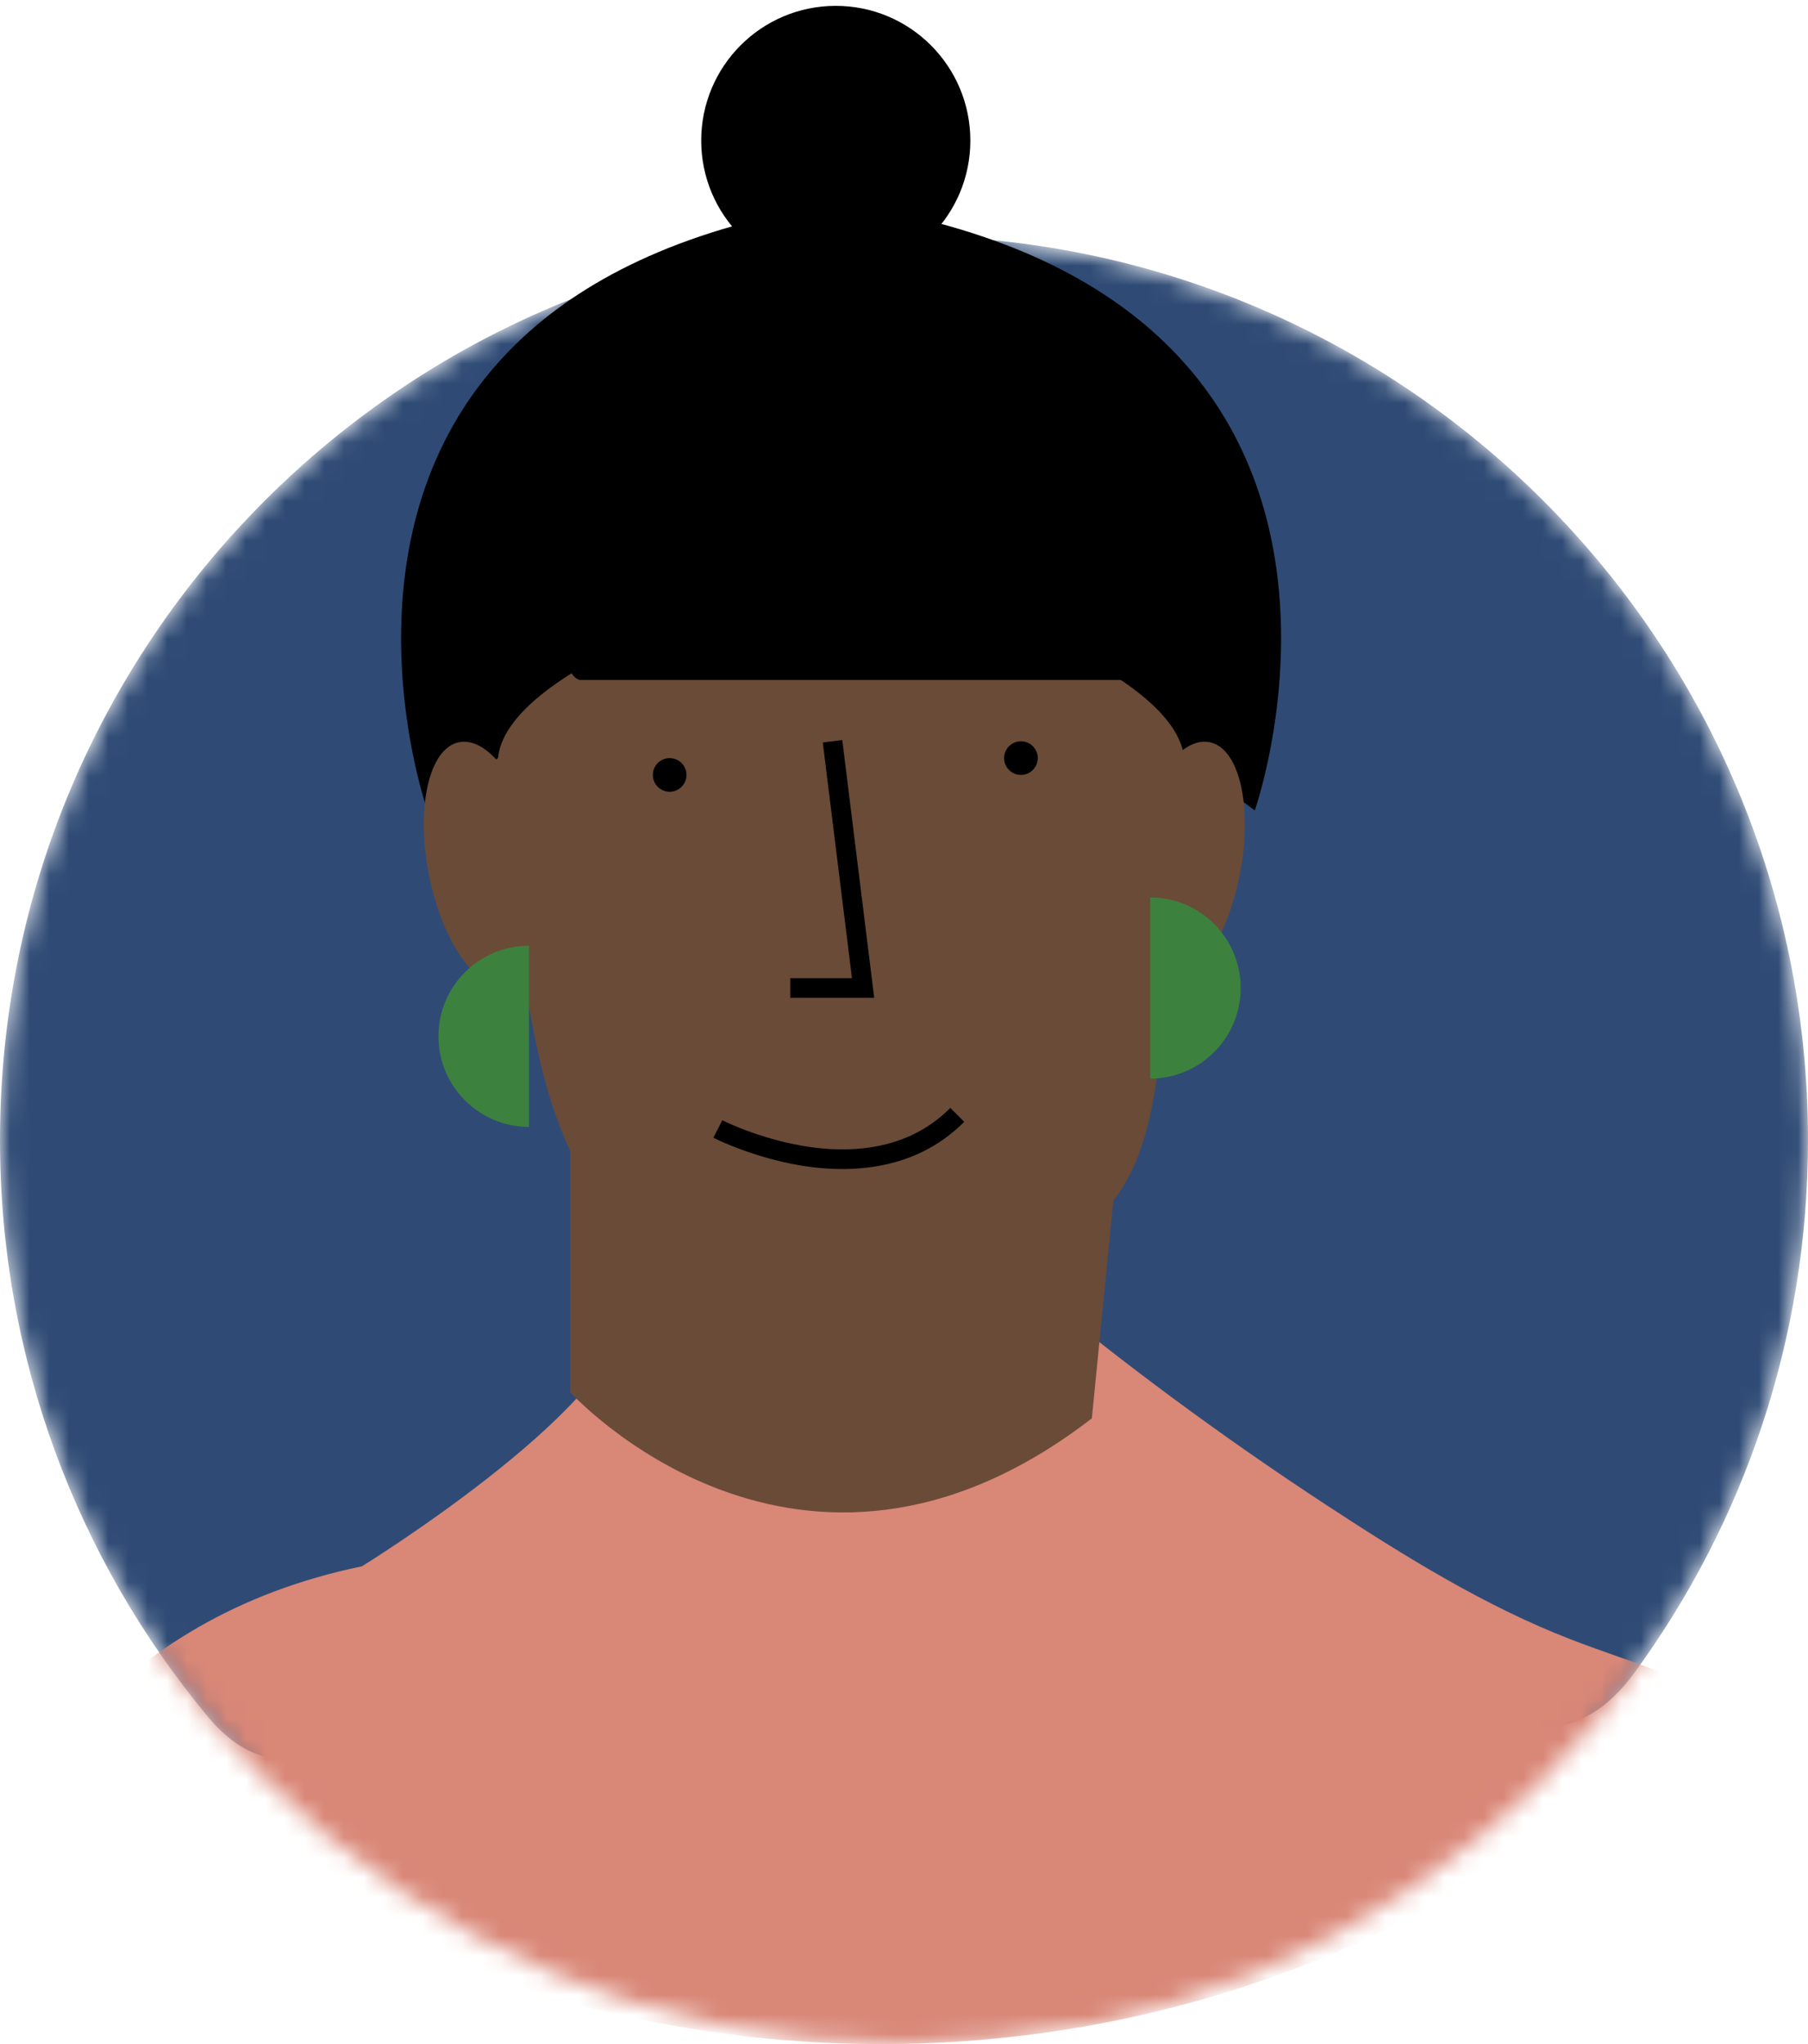
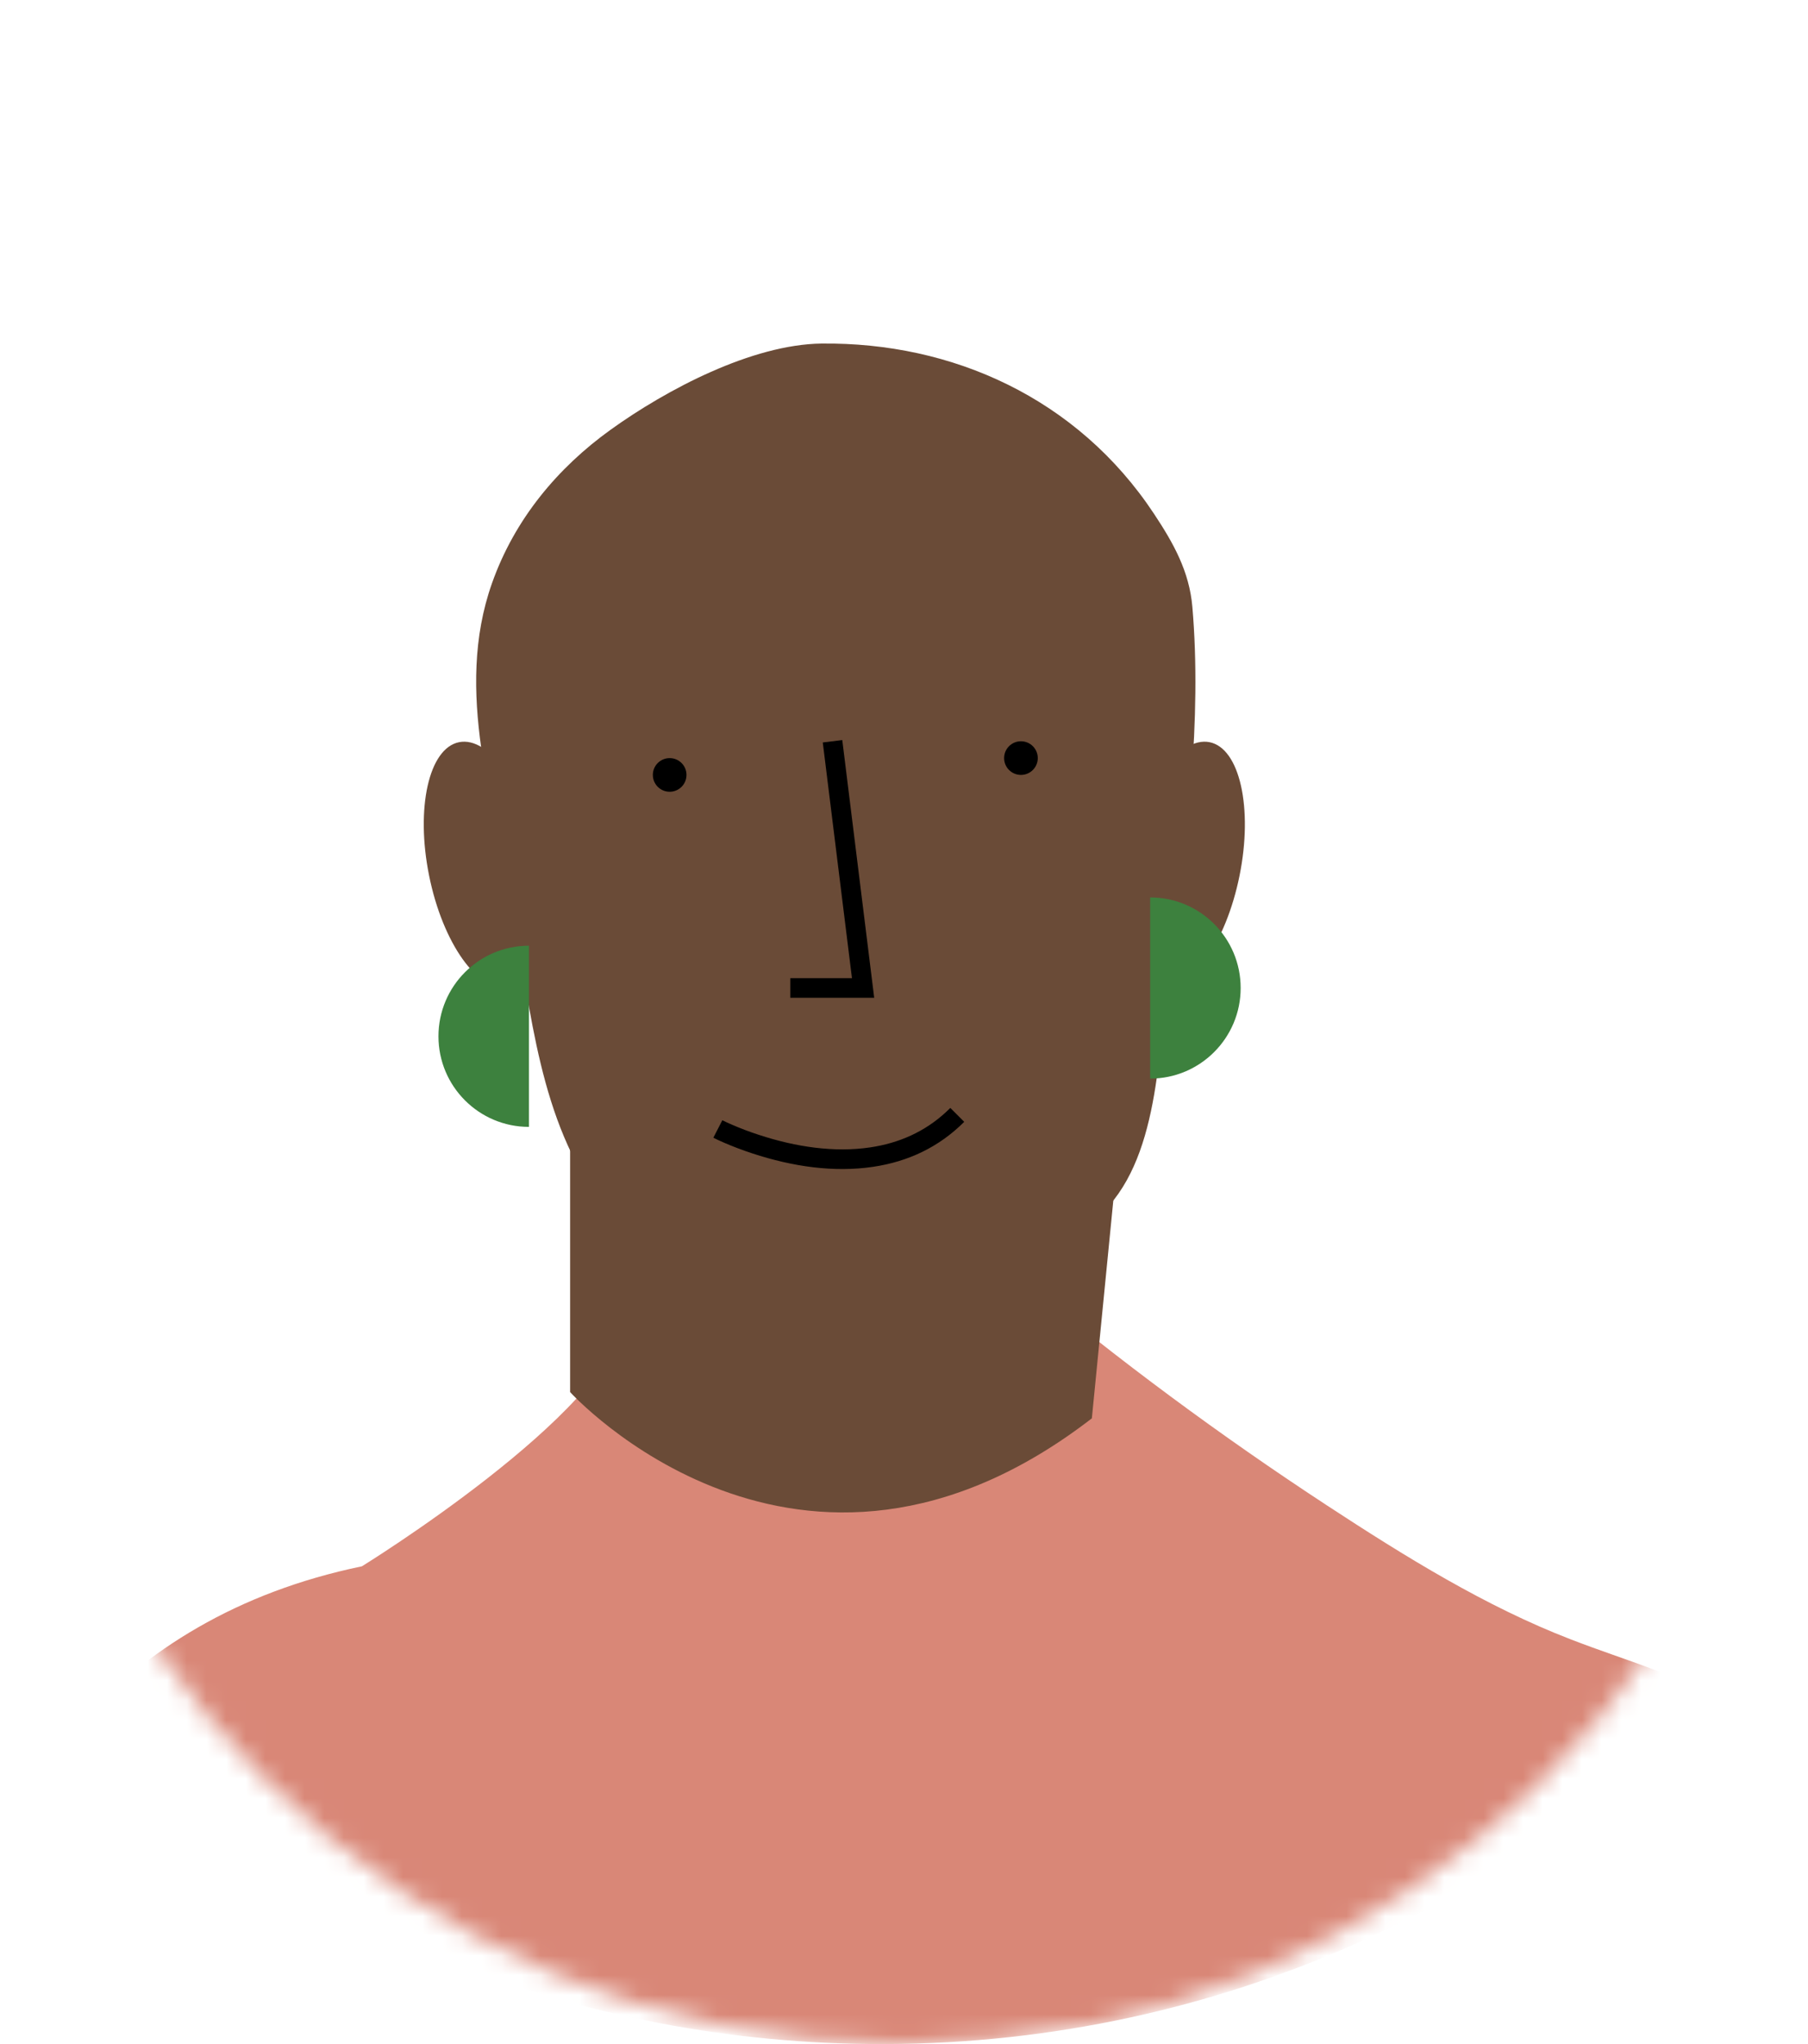
<svg xmlns="http://www.w3.org/2000/svg" xmlns:xlink="http://www.w3.org/1999/xlink" width="92" height="104" viewBox="0 0 92 104">
  <defs>
    <circle id="3azhdr4tda" cx="46" cy="46" r="46" />
  </defs>
  <g fill="none" fill-rule="evenodd">
    <g>
      <g transform="translate(0 12)">
        <mask id="cihyivoc7b" fill="#fff">
          <use xlink:href="#3azhdr4tda" />
        </mask>
-         <path fill="#2F4B75" d="M45.54 57.194c15.266 0 29.254 27.37 37.622 15.922C88.719 65.513 92 56.14 92 46 92 20.595 71.405 0 46 0S0 20.595 0 46c0 11.147 3.965 21.369 10.562 29.33C19 85.513 31.282 57.194 45.54 57.194z" mask="url(#cihyivoc7b)" />
        <path fill="#D98777" d="M87 74.374c-1.758-1.239-4.038-1.794-7.06-2.96-4.325-1.665-8.438-4.214-12.41-6.815C62.157 61.08 56.904 57.205 51.889 53c-9.46 21.173-20.133 2.16-20.133 2.16-.728 4.753-13.34 12.532-13.34 12.532C12.029 69.017 7.389 71.979 4 75.695c10.2 9.775 24.066 15.941 39.475 16.29C60.542 92.37 76.064 85.55 87 74.374" mask="url(#cihyivoc7b)" />
      </g>
      <g>
        <g>
          <path fill="#6A4B37" d="M9.01 56.208v14.62s11.636 12.84 26.549 1.336l1.572-15.956H9.01z" transform="translate(19.813) translate(.187)" />
          <path fill="#6A4B37" d="M21.812 17.48c-3.546.04-7.898 2.34-10.74 4.384-2.682 1.929-4.88 4.536-6.037 7.81-1.951 5.512.133 11.29 1.088 16.745.876 4.996 1.35 10.666 4.468 14.737 2.65 3.458 7.477 9.184 12.133 8.39 1.803-.305 3.692-1.403 5.287-2.285 2.93-1.621 6.13-3.302 8.423-5.917 2.748-3.137 2.514-8.78 3.13-12.842.847-5.6 1.597-11.942 1.11-17.618-.155-1.812-.96-3.244-1.953-4.743-3.902-5.896-10.284-8.735-16.909-8.66" transform="translate(19.813) translate(.187)" />
          <path fill="#000" d="M14.932 39.427c0 .474-.383.857-.856.857s-.856-.383-.856-.857c0-.473.383-.855.856-.855s.856.382.856.855M32.807 38.571c0 .474-.384.856-.856.856-.473 0-.857-.382-.857-.856 0-.473.384-.856.857-.856.472 0 .856.383.856.856" transform="translate(19.813) translate(.187)" />
          <path fill="#000" fill-rule="nonzero" d="M21.867 37.776L22.859 37.653 24.484 50.768 20.213 50.768 20.213 49.768 23.352 49.768zM28.357 56.371l.707.707c-1.285 1.287-2.858 2.027-4.644 2.29-1.98.293-4.079-.007-6.134-.683-.526-.173-1.009-.358-1.438-.544l-.276-.123-.274-.131.457-.89.239.115.251.111c.403.175.857.35 1.353.512 1.92.632 3.873.91 5.676.644 1.476-.218 2.772-.795 3.854-1.789l.229-.219z" transform="translate(19.813) translate(.187)" />
-           <path fill="#000" d="M23.07 10.38v-.094c-.093.014-.178.033-.271.046-.093-.013-.176-.032-.27-.046v.093C-7.482 15.014 1.747 41.233 1.747 41.233l3.59-2.662c.532-5.095 15.648-9.26 17.461-9.742 1.814.482 16.93 4.647 17.462 9.742l3.59 2.662S53.08 15.014 23.07 10.379" transform="translate(19.813) translate(.187)" />
          <path fill="#6A4B37" d="M7.393 43.43c.692 3.44.011 6.48-1.523 6.791-1.536.31-3.342-2.229-4.035-5.67-.694-3.438-.012-6.48 1.523-6.789 1.534-.31 3.341 2.228 4.035 5.668M37.517 43.43c-.694 3.44-.012 6.48 1.523 6.791 1.534.31 3.341-2.229 4.034-5.67.694-3.438.011-6.48-1.523-6.789-1.535-.31-3.342 2.228-4.034 5.668" transform="translate(19.813) translate(.187)" />
-           <path fill="#000" d="M29.376 7.152c0 3.784-3.066 6.854-6.848 6.854s-6.847-3.07-6.847-6.854c0-3.786 3.065-6.854 6.847-6.854 3.782 0 6.848 3.068 6.848 6.854M7.67 24.942s.344 9.655 1.895 9.655h28.122l.74-7.965-21.344-6.33-10.455 4.64" transform="translate(19.813) translate(.187)" />
          <path fill="#3D813E" d="M6.916 48.117c-2.544 0-4.605 2.064-4.605 4.61 0 2.545 2.061 4.608 4.605 4.608v-9.218zM38.526 45.66c2.542 0 4.605 2.063 4.605 4.608 0 2.547-2.063 4.61-4.605 4.61v-9.219z" transform="translate(19.813) translate(.187)" />
        </g>
      </g>
    </g>
  </g>
</svg>